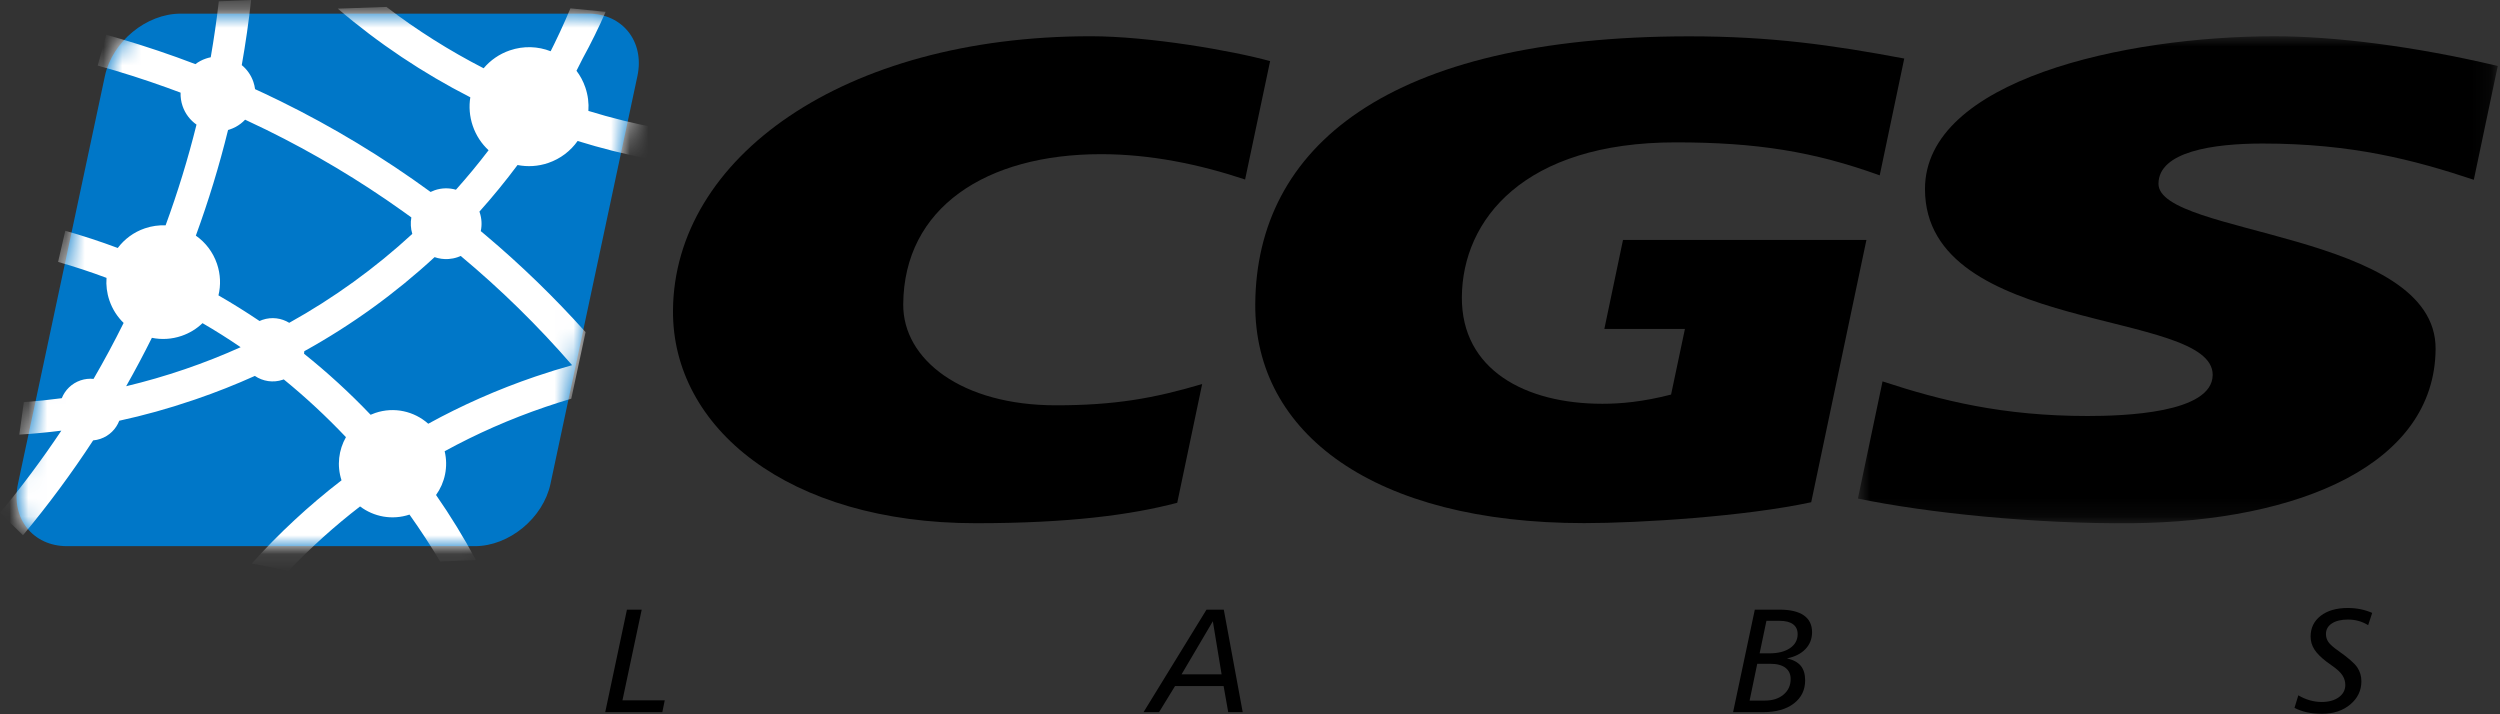
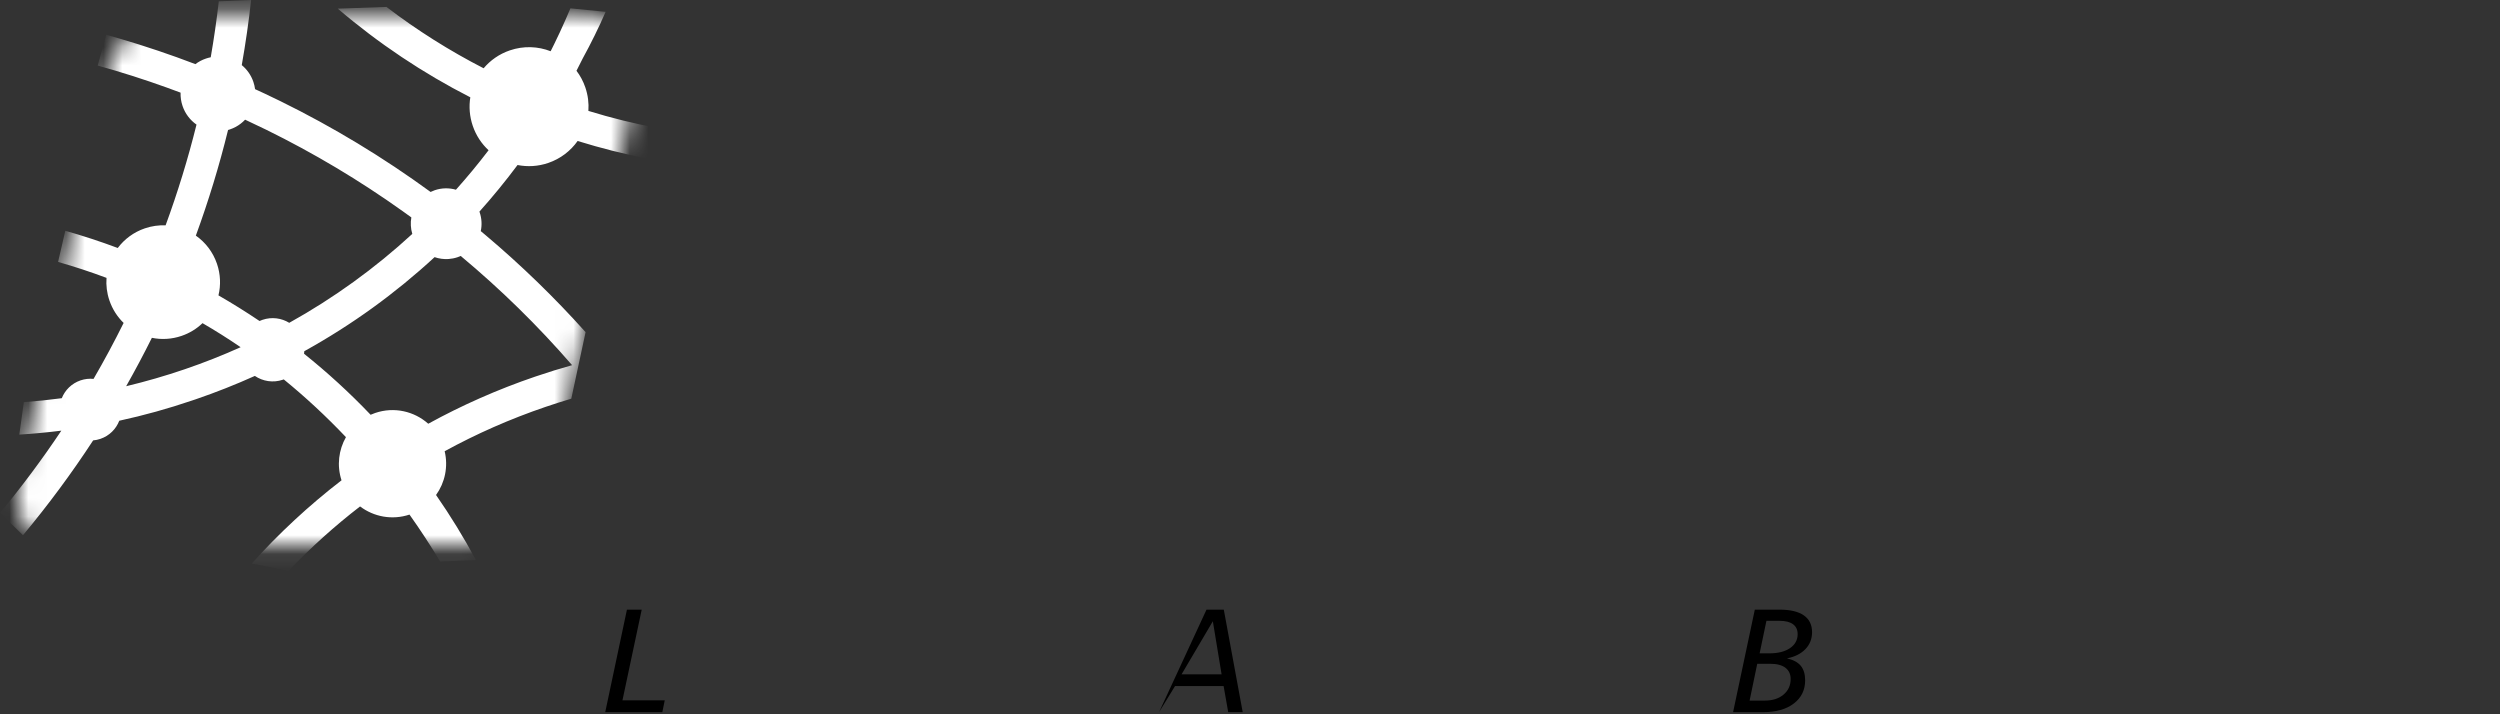
<svg xmlns="http://www.w3.org/2000/svg" xmlns:xlink="http://www.w3.org/1999/xlink" width="133px" height="38px" viewBox="0 0 133 38" version="1.1">
  <rect x="0" y="0" width="133" height="38" fill="#333333" stroke="none" />
  <title>CGS_Logo</title>
  <desc>Created with Sketch.</desc>
  <defs>
    <path d="M9.607,0.753 L31.301,0.753 C33.126,0.753 34.301,2.246 33.912,4.072 L29.287,25.765 C28.897,27.591 27.085,29.084 25.26,29.084 L3.567,29.084 C1.742,29.084 0.566,27.591 0.956,25.765 L5.581,4.072 C5.971,2.246 7.781,0.753 9.607,0.753 Z" id="path-1" />
    <polygon id="path-3" points="34.881 26.864 34.881 0.956 0.841 0.956 0.841 26.864 34.881 26.864" />
  </defs>
  <g id="Page-1" stroke="none" stroke-width="1" fill="none" fill-rule="evenodd">
    <g id="CGS_Logo" transform="translate(0, -1)">
-       <path d="M9.607,1.726 L31.3,1.726 C33.126,1.726 34.301,3.219 33.911,5.044 L29.286,26.738 C28.897,28.563 27.086,30.056 25.26,30.056 L3.566,30.056 C1.741,30.056 0.566,28.563 0.956,26.738 L5.581,5.044 C5.97,3.219 7.781,1.726 9.607,1.726" id="Fill-1" fill="#0077C8" />
      <g id="Group-5" transform="translate(0, 0.973)">
        <mask id="mask-2" fill="white">
          <use xlink:href="#path-1" />
        </mask>
        <g id="Clip-4" />
        <path d="M6.711,20.574 C7.754,20.324 8.795,20.024 9.831,19.67 C10.843,19.325 11.834,18.933 12.802,18.498 C12.142,18.047 11.465,17.62 10.774,17.219 C10.466,17.515 10.089,17.75 9.658,17.897 C9.131,18.077 8.588,18.103 8.08,17.999 C7.647,18.869 7.19,19.728 6.711,20.574 M12.133,6.942 C11.665,8.848 11.091,10.724 10.419,12.562 C10.925,12.917 11.328,13.43 11.543,14.06 C11.735,14.623 11.752,15.203 11.622,15.741 C12.365,16.169 13.094,16.624 13.807,17.104 C13.857,17.081 13.909,17.061 13.963,17.042 C14.457,16.874 14.974,16.948 15.387,17.201 C17.753,15.886 19.951,14.296 21.934,12.471 C21.89,12.324 21.864,12.175 21.857,12.027 C21.849,11.881 21.858,11.736 21.884,11.594 C21.729,11.481 21.573,11.368 21.416,11.257 C19.119,9.619 16.694,8.173 14.169,6.932 C13.795,6.749 13.419,6.57 13.04,6.394 C12.895,6.548 12.724,6.68 12.533,6.782 C12.44,6.831 12.342,6.874 12.239,6.909 C12.204,6.921 12.169,6.932 12.133,6.942 M23.12,13.707 C21.046,15.621 18.727,17.307 16.188,18.711 C16.186,18.757 16.182,18.802 16.176,18.847 C17.423,19.845 18.607,20.928 19.717,22.093 C19.796,22.058 19.877,22.026 19.961,21.997 C20.97,21.653 22.041,21.907 22.783,22.57 C24.574,21.586 26.475,20.744 28.475,20.062 C29.127,19.84 29.781,19.637 30.436,19.454 C28.611,17.349 26.628,15.409 24.51,13.644 C24.457,13.668 24.401,13.691 24.344,13.71 C24.184,13.764 24.022,13.796 23.861,13.807 C23.606,13.824 23.355,13.788 23.12,13.707 M25.151,6.723 C24.979,6.217 24.941,5.697 25.021,5.204 C22.503,3.918 20.133,2.336 17.972,0.487 L20.56,0.396 C22.185,1.637 23.916,2.729 25.729,3.659 C26.086,3.235 26.561,2.899 27.124,2.707 C27.859,2.456 28.623,2.491 29.294,2.753 C29.355,2.633 29.415,2.512 29.475,2.39 C29.686,1.961 29.887,1.528 30.08,1.09 C30.171,0.884 30.259,0.678 30.346,0.471 L32.22,0.655 C31.853,1.496 31.446,2.324 31,3.137 C30.892,3.356 30.782,3.574 30.669,3.792 C30.868,4.054 31.028,4.352 31.14,4.679 C31.281,5.094 31.332,5.516 31.302,5.927 C32.517,6.301 33.755,6.608 35.01,6.845 L34.486,8.475 C33.215,8.226 31.961,7.909 30.73,7.527 C30.358,8.053 29.823,8.472 29.167,8.696 C28.622,8.882 28.061,8.91 27.533,8.806 C26.896,9.66 26.219,10.488 25.505,11.285 L25.518,11.321 C25.631,11.656 25.646,12 25.577,12.322 C25.666,12.396 25.754,12.47 25.843,12.545 C27.722,14.13 29.498,15.851 31.154,17.698 L30.393,21.237 C29.935,21.372 29.478,21.518 29.021,21.674 C27.137,22.316 25.345,23.108 23.656,24.032 C23.854,24.861 23.668,25.706 23.198,26.361 C23.964,27.464 24.672,28.617 25.318,29.819 L23.419,29.9 C22.903,29.042 22.358,28.209 21.785,27.403 C20.858,27.712 19.884,27.519 19.156,26.969 C17.796,28.017 16.528,29.161 15.357,30.387 L13.393,30.007 C14.837,28.401 16.433,26.917 18.169,25.58 C17.911,24.786 18.02,23.958 18.404,23.283 C17.362,22.185 16.258,21.158 15.096,20.211 L15.049,20.228 C14.529,20.406 13.981,20.313 13.558,20.026 C12.543,20.483 11.497,20.898 10.421,21.266 L10.237,21.328 C8.948,21.767 7.649,22.127 6.345,22.41 C6.176,22.848 5.822,23.211 5.343,23.374 C5.215,23.418 5.085,23.445 4.955,23.456 C3.813,25.205 2.566,26.889 1.222,28.5 L0,27.313 C1.166,25.911 2.254,24.45 3.263,22.938 C2.517,23.032 1.772,23.102 1.026,23.148 L1.268,21.42 C1.94,21.371 2.613,21.301 3.287,21.211 C3.458,20.781 3.81,20.426 4.282,20.264 C4.513,20.185 4.75,20.161 4.977,20.184 C5.543,19.209 6.077,18.216 6.577,17.207 C6.245,16.885 5.981,16.481 5.821,16.012 C5.685,15.613 5.637,15.205 5.667,14.81 C4.82,14.493 3.96,14.21 3.089,13.961 L3.474,12.304 C4.417,12.572 5.349,12.877 6.265,13.22 C6.617,12.751 7.109,12.379 7.706,12.175 C8.072,12.051 8.445,12 8.81,12.015 C9.453,10.263 10.003,8.473 10.454,6.656 C10.12,6.422 9.855,6.084 9.713,5.669 C9.632,5.432 9.599,5.192 9.607,4.956 C9.366,4.866 9.125,4.777 8.883,4.689 C7.67,4.252 6.441,3.86 5.197,3.514 L5.65,1.877 C5.898,1.945 6.147,2.016 6.396,2.09 C7.747,2.487 9.082,2.937 10.395,3.439 C10.56,3.314 10.747,3.213 10.954,3.143 C11.039,3.114 11.125,3.091 11.211,3.074 C11.382,2.088 11.526,1.095 11.64,0.097 L13.359,0.028 C13.231,1.19 13.065,2.345 12.862,3.491 C13.138,3.718 13.356,4.021 13.48,4.384 C13.523,4.512 13.553,4.641 13.57,4.77 C13.744,4.849 13.918,4.93 14.091,5.011 C14.367,5.141 14.642,5.273 14.915,5.407 C17.71,6.781 20.385,8.397 22.907,10.239 C22.978,10.204 23.052,10.174 23.128,10.147 C23.507,10.018 23.898,10.017 24.256,10.12 C24.861,9.444 25.441,8.743 25.992,8.02 C25.62,7.676 25.326,7.236 25.151,6.723" id="Fill-3" fill="#FFFFFF" mask="url(#mask-2)" />
      </g>
      <g id="Group-21" transform="translate(32, 1.973)">
        <g id="Group-8" transform="translate(66, 0)">
          <mask id="mask-4" fill="white">
            <use xlink:href="#path-3" />
          </mask>
          <g id="Clip-7" />
-           <path d="M2.151,19.317 C5.272,20.341 8.539,21.158 13.056,21.158 C14.961,21.158 19.699,21.016 19.715,18.974 C19.741,15.452 4.409,16.842 4.409,9.084 C4.409,3.283 15.043,0.956 23.008,0.956 C26.154,0.956 30.405,1.473 34.881,2.537 L33.607,8.591 C30.413,7.53 27.114,6.663 22.374,6.663 C19.741,6.663 16.841,7.089 16.831,8.799 C16.813,11.556 31.621,11.366 31.574,17.596 C31.529,23.727 24.331,26.767 15.444,26.862 C10.248,26.909 4.52,26.313 0.841,25.551 L2.151,19.317 Z" id="Fill-6" fill="#000000" mask="url(#mask-4)" />
        </g>
-         <path d="M30.629,25.774 C28.183,26.421 24.852,26.862 19.916,26.862 C9.909,26.862 3.759,21.774 3.803,15.546 C3.861,7.42 12.861,0.955 26.026,0.955 C29.139,0.955 33.545,1.72 35.57,2.278 L34.239,8.577 C31.813,7.768 29.207,7.229 26.576,7.229 C20.451,7.229 16.088,10.079 16.052,15.212 C16.029,18.162 19.169,20.589 24.171,20.589 C27.312,20.589 29.38,20.219 31.955,19.458 L30.629,25.774 Z" id="Fill-9" fill="#000000" />
-         <path d="M68.001,8.356 C64.489,7.088 61.448,6.601 57.146,6.601 C49.07,6.601 45.801,10.716 45.771,14.83 C45.745,18.702 49.147,20.508 53.247,20.508 C54.235,20.508 55.4,20.404 56.901,20.018 L57.638,16.527 L53.351,16.527 L54.344,11.79 L67.294,11.79 L64.356,25.746 C60.875,26.499 55.258,26.857 52.276,26.857 C41.104,26.857 34.73,22.089 34.78,15.198 C34.839,6.879 41.786,0.96 57.881,0.96 C62.2,0.96 65.465,1.419 69.306,2.141 L68.001,8.356 Z" id="Fill-11" fill="#000000" />
        <polygon id="Fill-13" fill="#000000" points="1.353 31.46 2.139 31.46 1.115 36.284 3.364 36.284 3.236 36.913 0.198 36.913" />
-         <path d="M32.186,31.46 L33.106,31.46 L34.112,36.913 L33.341,36.913 L33.096,35.524 L30.513,35.524 L29.662,36.913 L28.837,36.913 L32.186,31.46 Z M32.523,32.078 L30.859,34.902 L32.989,34.902 L32.523,32.078 Z" id="Fill-15" fill="#000000" />
+         <path d="M32.186,31.46 L33.106,31.46 L34.112,36.913 L33.341,36.913 L33.096,35.524 L30.513,35.524 L29.662,36.913 L32.186,31.46 Z M32.523,32.078 L30.859,34.902 L32.989,34.902 L32.523,32.078 Z" id="Fill-15" fill="#000000" />
        <path d="M61.356,31.46 L62.676,31.46 C63.241,31.46 63.67,31.562 63.963,31.765 C64.255,31.968 64.402,32.267 64.402,32.661 C64.402,33.013 64.284,33.313 64.05,33.558 C63.814,33.804 63.487,33.969 63.067,34.053 C63.4,34.128 63.644,34.259 63.8,34.446 C63.956,34.635 64.034,34.894 64.034,35.224 C64.034,35.735 63.834,36.145 63.433,36.452 C63.034,36.759 62.489,36.913 61.801,36.913 L60.2,36.913 L61.356,31.46 Z M61.974,32.055 L61.612,33.785 L62.131,33.785 C62.593,33.785 62.96,33.691 63.23,33.507 C63.5,33.321 63.635,33.074 63.635,32.765 C63.635,32.534 63.553,32.358 63.39,32.237 C63.226,32.115 62.988,32.055 62.676,32.055 L61.974,32.055 Z M61.485,34.341 L61.079,36.298 L61.889,36.298 C62.301,36.298 62.633,36.192 62.884,35.98 C63.137,35.768 63.263,35.491 63.263,35.151 C63.263,34.893 63.17,34.694 62.985,34.552 C62.799,34.412 62.533,34.341 62.189,34.341 L61.485,34.341 Z" id="Fill-17" fill="#000000" />
-         <path d="M94.201,31.633 L93.986,32.286 C93.82,32.184 93.649,32.109 93.472,32.06 C93.296,32.011 93.108,31.987 92.912,31.987 C92.551,31.987 92.266,32.056 92.055,32.194 C91.846,32.332 91.741,32.52 91.741,32.758 C91.741,32.914 91.783,33.054 91.868,33.18 C91.952,33.305 92.133,33.465 92.409,33.659 C92.926,34.022 93.258,34.313 93.406,34.53 C93.552,34.748 93.626,34.994 93.626,35.27 C93.626,35.761 93.43,36.173 93.035,36.504 C92.641,36.835 92.14,37 91.534,37 C91.237,37 90.97,36.974 90.73,36.922 C90.49,36.869 90.27,36.791 90.067,36.686 L90.271,36.018 C90.465,36.133 90.667,36.221 90.875,36.281 C91.085,36.341 91.296,36.372 91.512,36.372 C91.89,36.372 92.194,36.288 92.425,36.12 C92.655,35.953 92.77,35.735 92.77,35.466 C92.77,35.379 92.759,35.295 92.736,35.215 C92.713,35.134 92.678,35.053 92.628,34.971 C92.531,34.81 92.332,34.624 92.029,34.415 C91.922,34.341 91.842,34.282 91.788,34.242 C91.48,34.009 91.259,33.788 91.125,33.578 C90.991,33.368 90.924,33.14 90.924,32.896 C90.924,32.434 91.102,32.067 91.459,31.789 C91.816,31.511 92.298,31.372 92.904,31.372 C93.142,31.372 93.369,31.395 93.584,31.438 C93.799,31.481 94.004,31.547 94.201,31.633" id="Fill-19" fill="#000000" />
      </g>
    </g>
  </g>
</svg>